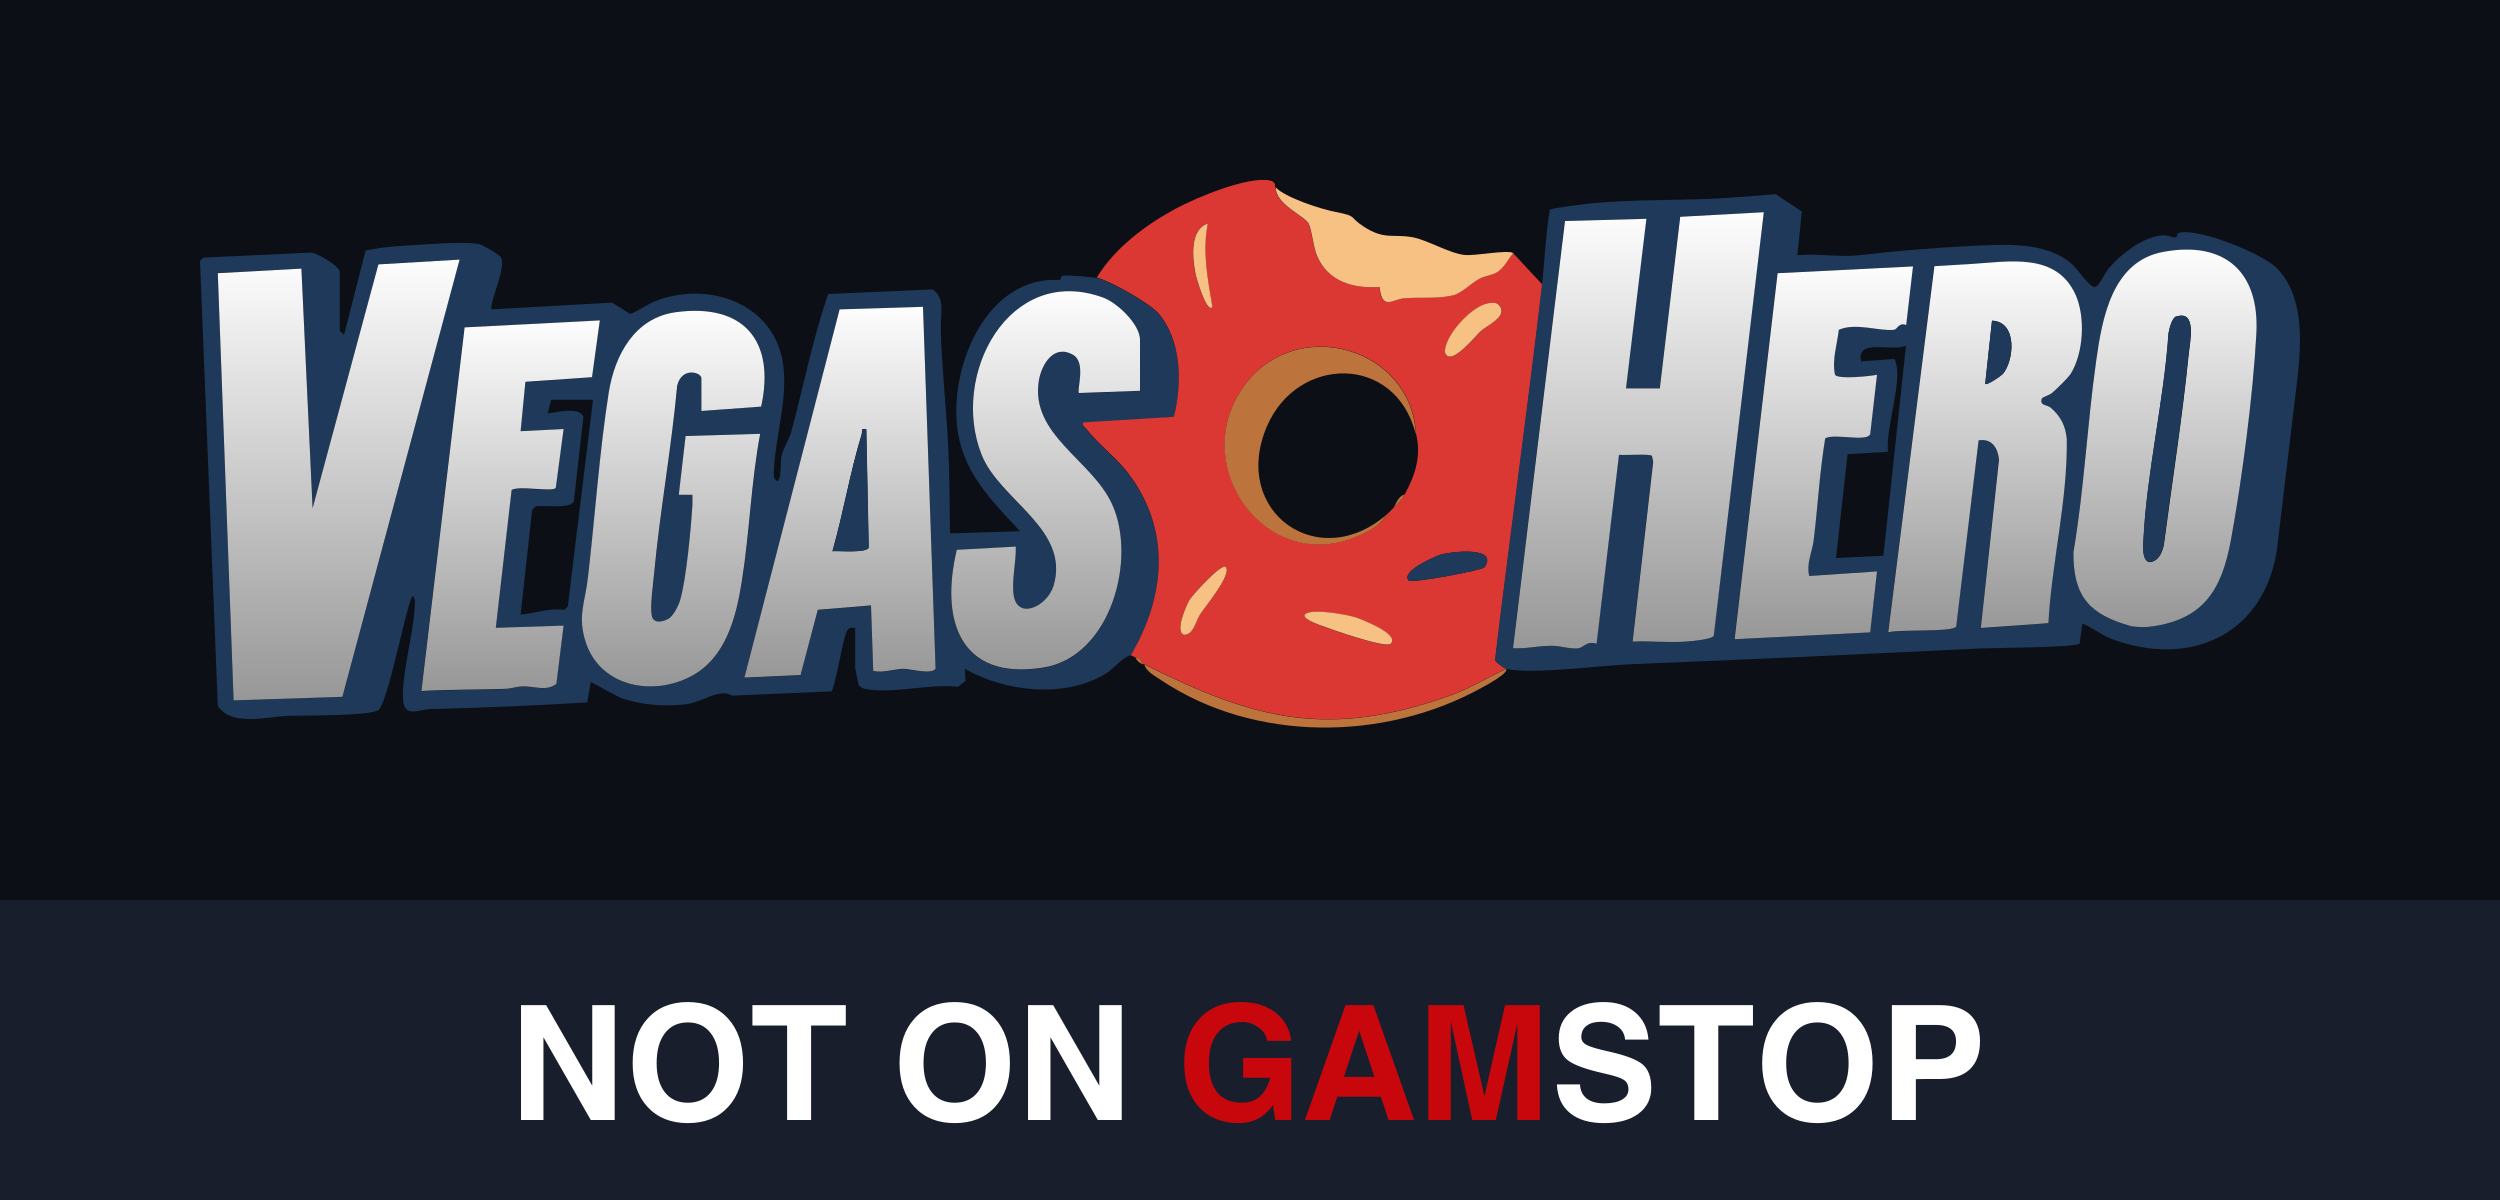
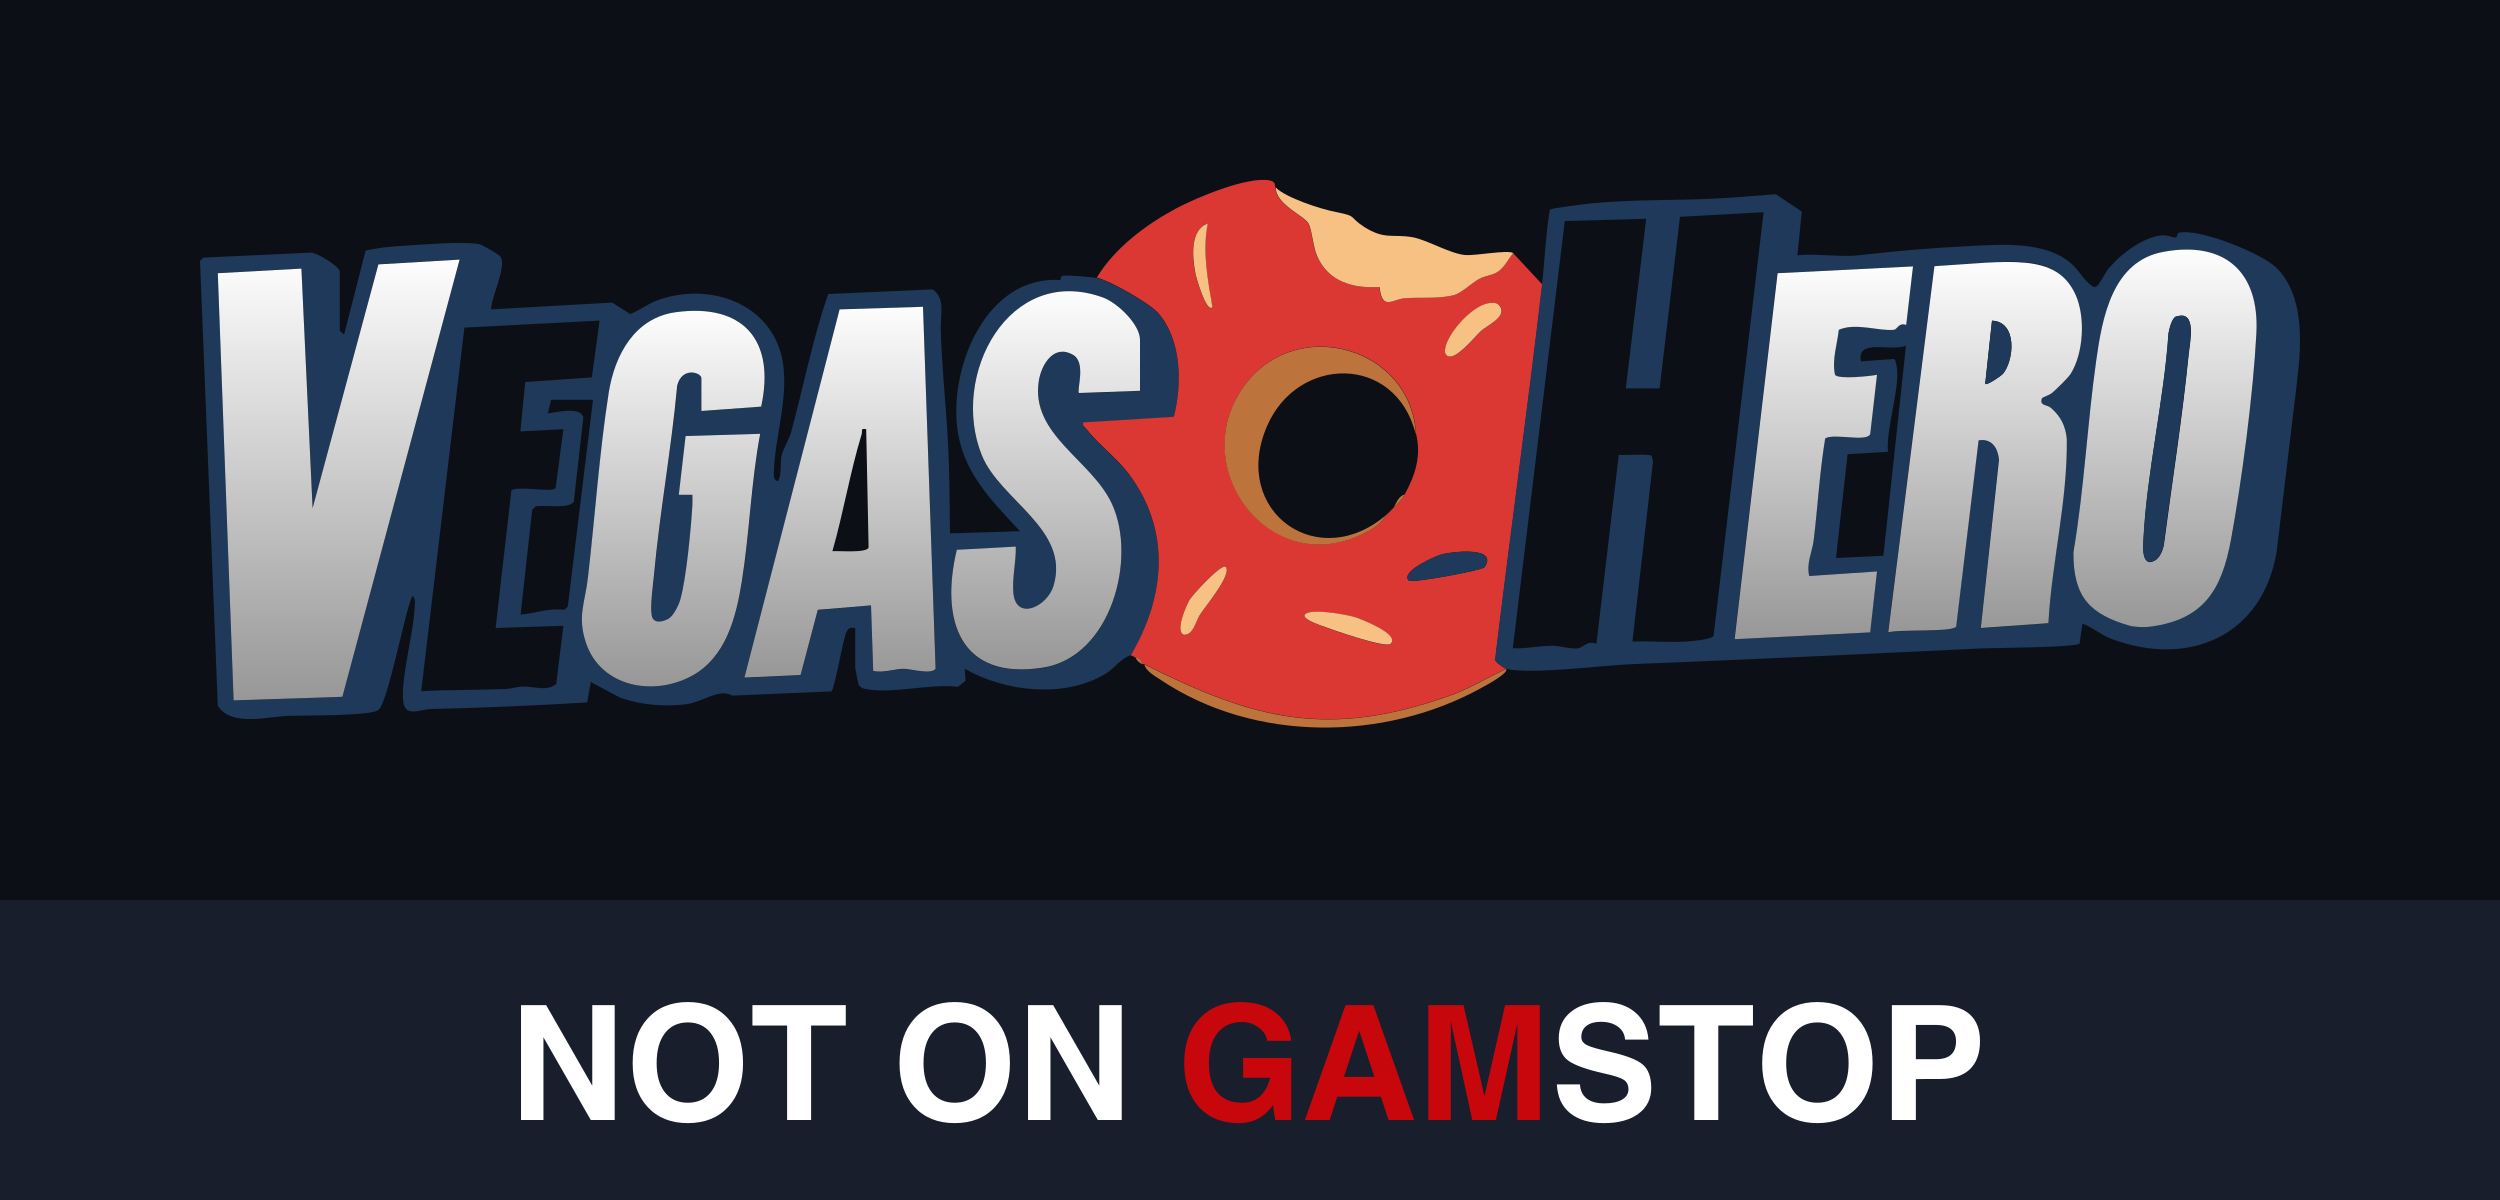
<svg xmlns="http://www.w3.org/2000/svg" width="125" height="60" viewBox="0 0 125 60" fill="none">
  <rect width="125" height="60" fill="#0C0F16" />
  <rect width="125" height="15" transform="translate(0 45)" fill="#181E2C" />
  <path d="M27.172 56H26.613H26.051V50.258H26.68H27.309L29.613 54.285V50.258H30.172H30.734V56H30.137H29.539L27.172 51.863V56ZM34.391 56.156C33.547 56.156 32.876 55.887 32.379 55.348C31.881 54.809 31.633 54.079 31.633 53.16C31.633 52.223 31.881 51.479 32.379 50.93C32.876 50.378 33.547 50.102 34.391 50.102C35.24 50.102 35.911 50.378 36.406 50.93C36.904 51.479 37.152 52.223 37.152 53.16C37.152 54.079 36.904 54.809 36.406 55.348C35.911 55.887 35.24 56.156 34.391 56.156ZM34.391 55.137C34.88 55.137 35.263 54.962 35.539 54.613C35.815 54.262 35.953 53.775 35.953 53.152C35.953 52.517 35.815 52.02 35.539 51.66C35.263 51.301 34.88 51.121 34.391 51.121C33.904 51.121 33.522 51.301 33.246 51.66C32.97 52.02 32.832 52.517 32.832 53.152C32.832 53.775 32.969 54.262 33.242 54.613C33.518 54.962 33.901 55.137 34.391 55.137ZM39.355 56V51.277H37.621V50.77V50.258H42.289V50.766V51.277H40.555V56H39.957H39.355ZM47.734 56.156C46.891 56.156 46.22 55.887 45.723 55.348C45.225 54.809 44.977 54.079 44.977 53.16C44.977 52.223 45.225 51.479 45.723 50.93C46.22 50.378 46.891 50.102 47.734 50.102C48.583 50.102 49.255 50.378 49.75 50.93C50.247 51.479 50.496 52.223 50.496 53.16C50.496 54.079 50.247 54.809 49.75 55.348C49.255 55.887 48.583 56.156 47.734 56.156ZM47.734 55.137C48.224 55.137 48.607 54.962 48.883 54.613C49.159 54.262 49.297 53.775 49.297 53.152C49.297 52.517 49.159 52.02 48.883 51.66C48.607 51.301 48.224 51.121 47.734 51.121C47.247 51.121 46.866 51.301 46.59 51.66C46.314 52.02 46.176 52.517 46.176 53.152C46.176 53.775 46.312 54.262 46.586 54.613C46.862 54.962 47.245 55.137 47.734 55.137ZM52.523 56H51.965H51.402V50.258H52.031H52.66L54.965 54.285V50.258H55.523H56.086V56H55.488H54.891L52.523 51.863V56ZM81.254 51.98C81.233 51.707 81.113 51.491 80.894 51.332C80.676 51.171 80.391 51.09 80.039 51.09C79.734 51.09 79.496 51.158 79.324 51.293C79.152 51.426 79.066 51.612 79.066 51.852C79.066 52.023 79.156 52.156 79.336 52.25C79.513 52.344 79.889 52.454 80.465 52.582C81.301 52.77 81.859 52.986 82.141 53.23C82.422 53.473 82.562 53.862 82.562 54.398C82.562 54.938 82.35 55.366 81.926 55.684C81.501 55.999 80.927 56.156 80.203 56.156C79.477 56.156 78.909 55.988 78.5 55.652C78.091 55.316 77.872 54.839 77.844 54.219H79C79.013 54.523 79.124 54.758 79.332 54.922C79.54 55.086 79.831 55.168 80.203 55.168C80.586 55.168 80.884 55.107 81.098 54.984C81.314 54.859 81.422 54.688 81.422 54.469C81.422 54.253 81.345 54.094 81.191 53.992C81.04 53.891 80.717 53.785 80.223 53.676C79.311 53.473 78.702 53.253 78.394 53.016C78.09 52.781 77.938 52.415 77.938 51.918C77.938 51.361 78.139 50.919 78.543 50.594C78.947 50.266 79.492 50.102 80.18 50.102C80.823 50.102 81.346 50.271 81.75 50.609C82.154 50.948 82.378 51.405 82.422 51.98H81.254ZM84.715 56V51.277H82.981V50.77V50.258H87.648V50.766V51.277H85.914V56H85.316H84.715ZM90.867 56.156C90.023 56.156 89.353 55.887 88.856 55.348C88.358 54.809 88.109 54.079 88.109 53.16C88.109 52.223 88.358 51.479 88.856 50.93C89.353 50.378 90.023 50.102 90.867 50.102C91.716 50.102 92.388 50.378 92.883 50.93C93.38 51.479 93.629 52.223 93.629 53.16C93.629 54.079 93.38 54.809 92.883 55.348C92.388 55.887 91.716 56.156 90.867 56.156ZM90.867 55.137C91.357 55.137 91.74 54.962 92.016 54.613C92.292 54.262 92.43 53.775 92.43 53.152C92.43 52.517 92.292 52.02 92.016 51.66C91.74 51.301 91.357 51.121 90.867 51.121C90.38 51.121 89.999 51.301 89.723 51.66C89.447 52.02 89.309 52.517 89.309 53.152C89.309 53.775 89.445 54.262 89.719 54.613C89.995 54.962 90.378 55.137 90.867 55.137ZM94.594 56V50.258H95.191H96.996C97.65 50.258 98.147 50.411 98.488 50.719C98.829 51.023 99 51.469 99 52.055C99 52.675 98.829 53.146 98.488 53.469C98.147 53.789 97.65 53.949 96.996 53.949C96.533 53.947 96.132 53.949 95.793 53.957V56H95.195H94.594ZM95.793 52.961H96.793C97.129 52.961 97.38 52.887 97.547 52.738C97.716 52.59 97.801 52.366 97.801 52.066C97.801 51.793 97.716 51.589 97.547 51.453C97.38 51.315 97.129 51.246 96.793 51.246H95.793V52.961Z" fill="white" />
  <path d="M61.938 56.156C61.102 56.156 60.438 55.887 59.945 55.348C59.456 54.809 59.211 54.079 59.211 53.16C59.211 52.223 59.466 51.479 59.977 50.93C60.487 50.378 61.177 50.102 62.047 50.102C62.745 50.102 63.319 50.276 63.77 50.625C64.223 50.974 64.487 51.445 64.562 52.039H63.359C63.328 51.789 63.188 51.57 62.938 51.383C62.688 51.193 62.411 51.098 62.109 51.098C61.589 51.098 61.181 51.279 60.887 51.641C60.592 52 60.445 52.5 60.445 53.141C60.445 53.792 60.586 54.288 60.867 54.629C61.151 54.967 61.565 55.137 62.109 55.137H62.105C62.569 55.137 62.931 54.96 63.191 54.605C63.335 54.405 63.44 54.169 63.508 53.898V53.887H62.156V52.898H64.562V55.996H63.762L63.645 55.254L63.574 55.348C63.171 55.887 62.624 56.156 61.934 56.156H61.938ZM65.246 56L67.277 50.258H67.973H68.668L70.703 56H70.066H69.43L69.043 54.832H66.863L66.484 56H65.867H65.246ZM67.957 51.535L67.195 53.844H68.723L67.957 51.535ZM72.539 56H71.981H71.418V50.258H72.297H73.176L74.223 54.809L75.254 50.258H76.121H76.988V56H76.43H75.867V51.172L74.793 56H74.203H73.613L72.539 51.066V56Z" fill="#C8070D" />
  <path d="M56.54 32.76C56.08 32.9 55.73 33.39 55.34 33.65C53.29 34.94 50.26 34.6 48.24 33.44L48.28 34.04L47.9 34.34C46.48 34.17 44.63 34.71 43.27 34.45C43.13 34.42 42.99 34.36 42.93 34.23C42.91 34.19 42.76 33.42 42.76 33.38V31.4C42.52 31.38 42.45 31.36 42.33 31.59C42.14 31.95 41.73 34.52 41.56 34.57L36.61 34.78C35.96 34.4 35.14 35.1 34.32 35.21C33.25 35.35 31.99 35.25 30.98 34.87L29.54 34.1L29.36 35.12C26.76 35.28 24.17 35.39 21.57 35.45C20.95 35.46 20.2 35.94 20.15 34.95C20.09 33.7 20.63 31.86 20.72 30.54C20.73 30.39 20.82 29.84 20.61 29.81C20.23 30.62 19.39 35.18 18.91 35.51C18.48 35.8 15.21 35.77 14.45 35.79C13.38 35.83 11.55 36.35 10.89 35.29L10 13.05L10.17 12.88L15.58 12.63C15.88 12.67 16.99 13.31 16.99 13.6V16.54C16.99 16.54 17.19 16.75 17.21 16.71L18.28 12.53C18.72 12.42 19.39 12.34 19.87 12.31C20.89 12.25 23.03 12.05 23.93 12.2C24.11 12.23 24.91 12.7 25.01 12.82C25.38 13.26 24.54 14.88 24.56 15.47L30.61 15.13L31.51 15.7C31.96 15.53 32.33 15.23 32.78 15.05C35.23 14.1 38.3 15 39.04 17.66C39.57 19.56 38.72 21.8 38.69 23.68C38.69 23.86 38.71 24.01 38.91 24.06C39.1 23.67 39 23.14 39.07 22.82C39.17 22.37 39.47 21.96 39.56 21.6C40.18 19.3 40.63 16.95 41.41 14.7L46.63 14.47C47.28 14.91 47.02 15.72 47.04 16.44C47.08 18.3 47.29 20.11 47.39 21.97C47.48 23.53 47.48 25.11 47.5 26.67L51 26.56C49.54 24.99 48.09 23.57 47.85 21.29C47.52 18.2 49.38 13.78 52.99 14C53.05 14 53.03 13.81 53.11 13.79C53.31 13.74 54.61 13.85 54.84 13.9C55.47 14.04 57.46 15.17 57.89 15.65C59.08 16.97 59.12 19.23 58.69 20.86L54.16 21.14C54.11 21.34 54.24 21.37 54.33 21.48C54.89 22.21 55.83 22.91 56.42 23.69C58.57 26.53 58.27 29.85 56.54 32.78V32.76ZM22.98 12.98L18.92 13.22L15.63 25.41L15.07 13.43L10.89 13.66L11.68 35.02L17.12 34.84L22.98 12.98ZM57 19.54V17C57 16.23 55.87 15.15 55.16 14.89C50.45 13.17 47.48 18.78 49.09 22.77C50 25.03 53.51 26.47 52.68 29.29C52.36 30.36 50.8 31.07 50.67 29.66C50.6 28.88 50.8 28.11 50.79 27.34L47.84 27.5C47 31.01 47.97 34.05 52.15 33.39C55.55 32.86 56.87 27.93 55.59 25.19C54.57 23 51.52 21.75 51.94 19.06C52.07 18.22 52.69 17.19 53.65 17.75C54.33 18.14 53.81 19.52 53.95 19.66L57 19.55V19.54ZM46.15 15.35L41.98 15.48L37.22 33.89L40.03 33.76L40.89 30.5L43.55 30.28L43.66 33.56C44.16 33.67 44.74 33.45 45.19 33.45C45.51 33.45 46.57 33.76 46.78 33.45L46.15 15.36V15.35ZM35.07 20.55L38.07 20.33C38.79 17.03 37.19 15.15 33.8 15.61C31.74 15.89 30.75 17.74 30.45 19.61C29.98 22.59 29.76 25.83 29.41 28.85C29.26 30.12 28.85 30.8 29.31 32.15C30.06 34.37 32.67 34.83 34.59 33.8C36.31 32.88 36.82 30.85 37.1 29.08C37.48 26.64 37.56 24.13 38.02 21.69L34.29 21.8L33.95 24.74H34.63C34.63 24.91 34.64 25.08 34.63 25.25C34.56 26.43 34.33 28.89 34.03 29.96C33.95 30.24 33.67 30.79 33.43 30.94C33.14 31.11 32.67 31.21 32.6 30.78C32.51 30.31 32.67 29.28 32.71 28.75C33 25.59 33.57 22.44 33.87 19.28C34.11 18.32 35.08 18.62 35.08 18.91V20.55H35.07ZM29.99 16.03L23.22 16.38L21.06 34.56C22.47 34.48 23.89 34.51 25.3 34.45C25.57 34.44 25.81 34.34 26.08 34.33C26.73 34.3 27.31 34.6 27.81 34.2L28.17 31.29L24.78 31.4L25.57 24.51C26 24.28 27.61 24.65 27.78 24.4L28.17 21.46L26.02 21.57L26.26 19.1L29.59 18.87L29.98 16.04L29.99 16.03ZM29.65 19.99H27.56L27.39 20.67C27.82 20.62 29.01 20.31 29.17 20.86L28.69 25.08C28.46 25.47 27.2 25.23 26.78 25.32L26.61 25.49L26.03 30.73C26.79 30.67 27.41 30.39 28.22 30.49L28.39 30.32L29.65 20V19.99Z" fill="#1E3959" />
  <path d="M63.78 9.37C63.75 10.22 65.21 10.79 65.42 11.18C65.59 11.5 65.64 12.32 65.84 12.79C66.4 14.07 67.66 14.44 68.97 14.35C69.08 15.54 69.6 14.98 70.17 14.92C70.97 14.83 71.91 14.97 72.71 14.75C73.07 14.65 73.57 14.16 73.94 13.95C74.23 13.79 74.55 13.79 74.85 13.61C75.2 13.39 75.4 12.96 75.65 12.65L77.12 14.23C76.39 20.48 75.52 26.72 74.77 32.96C74.7 33.08 75.26 33.43 75.31 33.44C74.37 33.87 73.49 34.42 72.51 34.77C66.39 36.95 62.7 35.97 57.22 33.21C57.19 33.19 57.14 33.22 57.11 33.21C57.03 32.85 56.96 32.95 56.77 32.87C56.69 32.84 56.62 32.79 56.54 32.76C58.27 29.83 58.57 26.51 56.42 23.67C55.84 22.9 54.89 22.19 54.33 21.46C54.24 21.35 54.11 21.32 54.16 21.12L58.69 20.84C59.12 19.21 59.08 16.95 57.89 15.63C57.46 15.15 55.47 14.02 54.84 13.88C55.71 12.42 57.3 11.23 58.79 10.43C59.82 9.88 62.37 8.81 63.48 9.02C63.83 9.09 63.72 9.31 63.76 9.36L63.78 9.37ZM60.39 11.17C59.48 11.49 59.61 12.89 59.76 13.66C59.79 13.8 60.31 15.7 60.61 15.35C60.39 13.94 60.1 12.61 60.38 11.17H60.39ZM74.49 15.15C73.67 15.25 72.52 16.51 72.31 17.27C72.26 17.46 72.19 17.63 72.37 17.79C72.76 18.07 73.78 16.81 74.07 16.54C74.36 16.27 75.29 15.86 75.04 15.36C74.89 15.14 74.75 15.12 74.5 15.15H74.49ZM69.43 25.64C69.52 25.55 69.51 25.58 69.66 25.41C69.86 25.18 70 25.15 70.23 24.73C70.76 23.76 71.08 22.8 70.8 21.68C70.57 17.38 64.9 15.74 62.28 19.2C59.13 23.36 63.67 29.32 68.54 26.48C69.16 26.12 69.09 25.98 69.44 25.63L69.43 25.64ZM70.44 29.03C70.58 29.17 74.12 28.52 74.23 28.36C74.93 27.31 72.63 27.58 72.11 27.71C71.79 27.79 69.99 28.58 70.44 29.03ZM61.29 28.35C61.09 28.12 59.62 29.75 59.48 29.99C59.33 30.25 58.72 31.6 59.2 31.74C59.66 31.76 59.77 31.08 60 30.73C60.25 30.34 61.61 28.72 61.29 28.35ZM69.54 32.19C70 31.72 68.04 30.95 67.76 30.87C67.31 30.73 65.54 30.4 65.25 30.73C65.06 30.94 65.98 31.25 66.09 31.3C66.55 31.48 69.31 32.44 69.54 32.2V32.19Z" fill="#DC3833" />
  <path d="M113.83 27.6C113.12 31.8 109.44 33.4 105.56 31.94C105.03 31.74 104.64 31.37 104.12 31.18L103.98 32.18C103.75 32.38 99.75 32.39 99.08 32.42C93.24 32.7 87.42 32.98 81.56 33.21C80.04 33.27 76.59 33.74 75.29 33.44C75.24 33.43 74.68 33.08 74.75 32.96C75.5 26.71 76.37 20.48 77.1 14.23C77.24 13 77.28 11.73 77.49 10.49C77.55 10.4 79.36 10.19 79.65 10.16C81.62 9.98 83.57 10.02 85.53 9.94C86.61 9.89 87.71 9.79 88.79 9.71L90.09 10.58L89.87 12.76C90.86 12.67 92.02 12.87 92.98 12.76C94.77 12.55 96.69 12.39 98.51 12.3C100.17 12.22 102.31 12.05 103.6 13.21C103.92 13.49 104.4 14.3 104.73 14.35C104.96 14.38 105.31 13.46 105.52 13.33C106.09 12.66 107.15 11.88 108.04 11.77C108.37 11.73 108.61 11.89 108.79 11.87C108.86 11.87 108.85 11.66 108.94 11.64C109.93 11.39 113.07 12.66 113.8 13.37C115.21 14.74 115.08 17.12 114.87 18.93L113.83 27.61V27.6ZM82.99 19.42H81.29L82.31 10.94L78.24 11.05L75.64 32.41C76.32 32.45 76.93 32.28 77.62 32.29C78.05 32.29 78.43 32.45 78.87 32.42C79.18 32.4 79.3 32.01 79.82 32.19L80.94 22.74C81.23 22.78 82.5 22.67 82.59 22.8L82.65 23.09L81.62 32.08C82.5 32.04 83.4 32.13 84.28 32.08C84.55 32.06 85.62 31.98 85.68 31.78L88.18 10.61L84 10.84L82.98 19.42H82.99ZM107.54 31.33C110.09 30.7 111.08 29.56 111.56 26.93C112.09 24.03 112.66 19.58 112.82 16.66C112.98 13.74 111.25 12.03 108.18 12.59C105.6 13.06 105.11 15.9 104.81 18.03C104.36 21.21 104.21 24.45 103.67 27.62C103.67 29.87 104.5 30.72 106.52 31.3M103.52 18.71C104.17 17.67 104.28 15.87 103.77 14.75C102.8 12.61 100.42 13.1 98.53 13.21L96.71 13.32L94.4 31.63C94.95 31.46 97.59 31.63 97.8 31.34L98.92 22.03C99.59 21.91 99.88 22.39 99.94 23L99.03 31.41L102.41 31.17C102.58 28.09 103.37 25.06 103.33 21.97C103.27 21.3 103.03 20.82 102.53 20.4C102.33 20.23 101.96 20.31 102.08 19.94C102.1 19.87 102.45 19.78 102.59 19.66C102.79 19.49 103.39 18.9 103.51 18.72L103.52 18.71ZM95.65 13.32L88.87 13.66L86.72 31.96L93.5 31.62L93.84 28.57L90.45 28.8C90.3 28.16 90.6 27.59 90.67 27.04C90.88 25.34 90.98 23.61 91.25 21.92C91.7 21.66 93.31 22.12 93.5 21.71L93.84 18.74C93.47 18.82 91.91 18.99 91.74 18.74C91.58 17.99 91.85 17.23 91.93 16.49C92.79 16.12 93.92 16.56 94.69 16.49C94.86 16.47 94.92 16.11 95.3 16.25L95.64 13.32H95.65ZM95.31 17.28C94.56 17.61 92.82 16.89 93.05 18.07L94.67 17.95C94.78 17.97 94.78 18.08 94.8 18.17C95.1 19.12 94.27 21.48 94.4 22.59L92.38 22.71L91.8 27.9L94.17 27.79L95.3 17.28H95.31Z" fill="#1E3959" />
  <path d="M63.78 9.37C64.29 9.89 66.05 10.46 66.79 10.6C67.91 10.82 67.4 10.82 68.2 11.34C69.23 12 69.63 11.69 70.62 11.86C71.35 11.99 72.47 12.67 73.24 12.75C73.78 12.8 75.35 12.48 75.66 12.65C75.41 12.96 75.21 13.39 74.86 13.61C74.56 13.79 74.25 13.78 73.95 13.95C73.58 14.16 73.07 14.65 72.72 14.75C71.91 14.97 70.98 14.84 70.18 14.92C69.61 14.98 69.1 15.54 68.98 14.35C67.66 14.44 66.4 14.08 65.85 12.79C65.65 12.32 65.6 11.5 65.43 11.18C65.23 10.79 63.77 10.22 63.79 9.37H63.78Z" fill="#F7C183" />
  <path d="M75.3 33.44C75.5 33.63 74.2 34.33 74.06 34.4C69.21 37.08 62.72 37.12 58.06 34.01C57.78 33.82 57.28 33.56 57.22 33.22C62.7 35.98 66.38 36.96 72.51 34.78C73.49 34.43 74.37 33.88 75.31 33.45L75.3 33.44Z" fill="#BC733C" />
  <path d="M56.77 32.87C56.96 32.95 57.03 32.85 57.11 33.21C56.95 33.13 56.84 33.03 56.77 32.87Z" fill="#BC733C" />
  <path d="M22.98 12.98L17.12 34.84L11.68 35.02L10.89 13.66L15.07 13.43L15.63 25.41L18.92 13.22L22.98 12.98Z" fill="url(#paint0_linear_2217_29089)" />
  <path d="M35.07 20.55V18.91C35.07 18.62 34.1 18.32 33.86 19.28C33.57 22.44 32.99 25.59 32.7 28.75C32.65 29.29 32.5 30.31 32.59 30.78C32.67 31.2 33.13 31.1 33.42 30.94C33.67 30.8 33.95 30.24 34.02 29.96C34.32 28.89 34.55 26.42 34.62 25.25C34.63 25.08 34.62 24.91 34.62 24.74H33.94L34.28 21.8L38.01 21.69C37.55 24.13 37.48 26.63 37.09 29.08C36.81 30.85 36.3 32.88 34.58 33.8C32.67 34.83 30.05 34.36 29.3 32.15C28.85 30.8 29.26 30.13 29.4 28.85C29.75 25.84 29.97 22.59 30.44 19.61C30.74 17.75 31.73 15.89 33.79 15.61C37.18 15.15 38.78 17.03 38.06 20.33L35.06 20.55H35.07Z" fill="url(#paint1_linear_2217_29089)" />
  <path d="M46.15 15.35L46.78 33.44C46.57 33.75 45.51 33.44 45.19 33.44C44.75 33.44 44.16 33.66 43.66 33.55L43.55 30.27L40.89 30.49L40.03 33.75L37.22 33.88L41.98 15.47L46.15 15.34V15.35ZM43.32 21.46C42.99 21.4 43.14 21.54 43.08 21.72C42.5 23.63 42.17 25.64 41.62 27.56C41.91 27.53 43.36 27.67 43.43 27.37L43.31 21.46H43.32Z" fill="url(#paint2_linear_2217_29089)" />
  <path d="M57 19.54L53.95 19.65C53.82 19.52 54.33 18.13 53.65 17.74C52.69 17.19 52.07 18.22 51.94 19.05C51.52 21.74 54.57 22.99 55.59 25.18C56.87 27.92 55.55 32.85 52.15 33.38C47.98 34.04 47 31 47.84 27.49L50.79 27.33C50.81 28.11 50.6 28.87 50.67 29.65C50.8 31.06 52.36 30.35 52.68 29.28C53.51 26.46 50 25.02 49.09 22.76C47.48 18.77 50.45 13.16 55.16 14.88C55.87 15.14 57 16.22 57 16.99V19.53V19.54Z" fill="url(#paint3_linear_2217_29089)" />
-   <path d="M29.99 16.03L29.6 18.86L26.27 19.09L26.03 21.56L28.18 21.45L27.79 24.39C27.62 24.63 26.01 24.26 25.58 24.5L24.79 31.39L28.18 31.28L27.82 34.19C27.32 34.59 26.74 34.3 26.09 34.32C25.82 34.33 25.58 34.43 25.31 34.44C23.9 34.49 22.48 34.47 21.07 34.55L23.23 16.37L30 16.02L29.99 16.03Z" fill="url(#paint4_linear_2217_29089)" />
  <path d="M70.78 21.68C69.76 17.69 64.87 17.77 63.35 21.31C61.5 25.6 65.99 28.77 69.43 25.64C69.44 25.63 69.63 25.44 69.66 25.41C69.76 25.3 69.89 24.8 70.23 24.73C70 25.15 69.86 25.17 69.66 25.41C69.52 25.58 69.52 25.55 69.43 25.64C69.08 25.99 69.15 26.13 68.53 26.49C63.66 29.33 59.12 23.37 62.27 19.21C64.89 15.75 70.56 17.39 70.79 21.69L70.78 21.68Z" fill="#BC733C" />
  <path d="M70.44 29.03C70 28.57 71.79 27.79 72.11 27.71C72.63 27.58 74.93 27.31 74.23 28.36C74.12 28.52 70.57 29.17 70.44 29.03Z" fill="#1E3959" />
  <path d="M69.54 32.19C69.31 32.43 66.55 31.47 66.09 31.29C65.98 31.25 65.05 30.93 65.25 30.72C65.54 30.4 67.31 30.72 67.76 30.86C68.05 30.95 70.01 31.71 69.54 32.18V32.19Z" fill="#F7C183" />
  <path d="M74.49 15.15C74.74 15.12 74.88 15.13 75.03 15.36C75.29 15.87 74.36 16.27 74.06 16.54C73.76 16.81 72.76 18.07 72.36 17.79C72.18 17.63 72.25 17.46 72.3 17.27C72.51 16.51 73.67 15.24 74.48 15.15H74.49Z" fill="#F7C183" />
  <path d="M61.29 28.35C61.61 28.72 60.25 30.34 60 30.73C59.78 31.08 59.67 31.75 59.2 31.74C58.72 31.59 59.33 30.24 59.48 29.99C59.62 29.75 61.09 28.13 61.29 28.35Z" fill="#F7C183" />
  <path d="M60.39 11.17C60.11 12.61 60.39 13.94 60.62 15.35C60.32 15.7 59.79 13.8 59.77 13.66C59.62 12.88 59.48 11.48 60.4 11.17H60.39Z" fill="#F7C183" />
-   <path d="M82.99 19.42L84.01 10.84L88.19 10.61L85.69 31.78C85.63 31.97 84.57 32.06 84.29 32.08C83.41 32.14 82.51 32.04 81.63 32.08L82.66 23.09L82.6 22.8C82.51 22.67 81.24 22.78 80.95 22.74L79.83 32.19C79.31 32.02 79.19 32.4 78.88 32.42C78.44 32.45 78.06 32.3 77.63 32.29C76.94 32.28 76.33 32.45 75.65 32.41L78.25 11.05L82.32 10.94L81.3 19.42H83H82.99Z" fill="url(#paint5_linear_2217_29089)" />
-   <path d="M103.52 18.71C103.4 18.9 102.8 19.48 102.6 19.65C102.46 19.77 102.11 19.86 102.09 19.93C101.97 20.3 102.34 20.22 102.54 20.39C103.04 20.82 103.28 21.3 103.34 21.96C103.38 25.05 102.59 28.08 102.42 31.16L99.04 31.4L99.95 22.99C99.89 22.39 99.59 21.91 98.93 22.02L97.81 31.33C97.6 31.63 94.96 31.45 94.41 31.62L96.72 13.31L98.54 13.2C100.42 13.09 102.81 12.59 103.78 14.74C104.28 15.86 104.18 17.66 103.53 18.7L103.52 18.71ZM100.13 18.71C100.72 18.02 100.88 16.08 99.6 16.03L99.26 19.19C99.35 19.28 100.05 18.8 100.13 18.7V18.71Z" fill="url(#paint6_linear_2217_29089)" />
+   <path d="M103.52 18.71C103.4 18.9 102.8 19.48 102.6 19.65C102.46 19.77 102.11 19.86 102.09 19.93C101.97 20.3 102.34 20.22 102.54 20.39C103.04 20.82 103.28 21.3 103.34 21.96C103.38 25.05 102.59 28.08 102.42 31.16L99.04 31.4L99.95 22.99C99.89 22.39 99.59 21.91 98.93 22.02L97.81 31.33C97.6 31.63 94.96 31.45 94.41 31.62L96.72 13.31C100.42 13.09 102.81 12.59 103.78 14.74C104.28 15.86 104.18 17.66 103.53 18.7L103.52 18.71ZM100.13 18.71C100.72 18.02 100.88 16.08 99.6 16.03L99.26 19.19C99.35 19.28 100.05 18.8 100.13 18.7V18.71Z" fill="url(#paint6_linear_2217_29089)" />
  <path d="M106.52 31.3C104.5 30.72 103.66 29.87 103.67 27.62C104.21 24.45 104.36 21.21 104.81 18.03C105.11 15.89 105.61 13.05 108.18 12.59C111.24 12.03 112.98 13.6 112.82 16.66C112.66 19.72 112.09 24.03 111.56 26.93C111.08 29.57 110.14 30.97 107.54 31.33C107.07 31.4 106.52 31.3 106.52 31.3ZM108.83 15.82C108.59 15.9 108.48 16.43 108.43 16.67C108.2 20.03 107.34 23.61 107.18 26.94C107.16 27.25 107.08 28.04 107.48 28.11C107.92 28.07 108.1 27.65 108.19 27.27C108.61 24.08 109.12 20.88 109.44 17.68C109.5 17.1 109.85 15.5 108.84 15.83L108.83 15.82Z" fill="url(#paint7_linear_2217_29089)" />
  <path d="M95.65 13.32L95.31 16.25C94.93 16.11 94.87 16.47 94.7 16.49C93.93 16.57 92.8 16.12 91.94 16.49C91.86 17.23 91.59 17.99 91.75 18.74C91.92 18.98 93.48 18.81 93.85 18.74L93.51 21.71C93.32 22.12 91.71 21.65 91.26 21.92C90.98 23.61 90.89 25.34 90.68 27.04C90.61 27.59 90.31 28.16 90.46 28.8L93.85 28.57L93.51 31.62L86.73 31.96L88.88 13.66L95.66 13.32H95.65Z" fill="url(#paint8_linear_2217_29089)" />
-   <path d="M43.32 21.46L43.44 27.37C43.37 27.67 41.92 27.53 41.63 27.56C42.17 25.64 42.5 23.63 43.09 21.72C43.15 21.54 43 21.4 43.33 21.46H43.32Z" fill="#1E3959" />
  <path d="M100.13 18.71C100.05 18.8 99.35 19.28 99.26 19.2L99.6 16.04C100.88 16.09 100.72 18.03 100.13 18.72V18.71Z" fill="#1E3959" />
  <path d="M108.83 15.82C109.84 15.49 109.49 17.09 109.43 17.67C109.11 20.87 108.59 24.07 108.18 27.26C108.09 27.64 107.91 28.07 107.47 28.1C107.07 28.03 107.16 27.24 107.17 26.93C107.34 23.6 108.2 20.02 108.42 16.66C108.47 16.42 108.58 15.89 108.82 15.81L108.83 15.82Z" fill="#1E3959" />
  <defs>
    <linearGradient id="paint0_linear_2217_29089" x1="16.935" y1="12.98" x2="16.935" y2="35.02" gradientUnits="userSpaceOnUse">
      <stop stop-color="#FDFDFD" />
      <stop offset="1" stop-color="#979797" />
    </linearGradient>
    <linearGradient id="paint1_linear_2217_29089" x1="33.662" y1="15.541" x2="33.662" y2="34.321" gradientUnits="userSpaceOnUse">
      <stop stop-color="#FDFDFD" />
      <stop offset="1" stop-color="#979797" />
    </linearGradient>
    <linearGradient id="paint2_linear_2217_29089" x1="42" y1="15.34" x2="42" y2="33.88" gradientUnits="userSpaceOnUse">
      <stop stop-color="#FDFDFD" />
      <stop offset="1" stop-color="#979797" />
    </linearGradient>
    <linearGradient id="paint3_linear_2217_29089" x1="52.282" y1="14.561" x2="52.282" y2="33.471" gradientUnits="userSpaceOnUse">
      <stop stop-color="#FDFDFD" />
      <stop offset="1" stop-color="#979797" />
    </linearGradient>
    <linearGradient id="paint4_linear_2217_29089" x1="25.535" y1="16.02" x2="25.535" y2="34.55" gradientUnits="userSpaceOnUse">
      <stop stop-color="#FDFDFD" />
      <stop offset="1" stop-color="#979797" />
    </linearGradient>
    <linearGradient id="paint5_linear_2217_29089" x1="81.92" y1="10.61" x2="81.92" y2="32.424" gradientUnits="userSpaceOnUse">
      <stop stop-color="#FDFDFD" />
      <stop offset="1" stop-color="#979797" />
    </linearGradient>
    <linearGradient id="paint6_linear_2217_29089" x1="99.253" y1="13.071" x2="99.253" y2="31.62" gradientUnits="userSpaceOnUse">
      <stop stop-color="#FDFDFD" />
      <stop offset="1" stop-color="#979797" />
    </linearGradient>
    <linearGradient id="paint7_linear_2217_29089" x1="108.25" y1="12.478" x2="108.25" y2="31.355" gradientUnits="userSpaceOnUse">
      <stop stop-color="#FDFDFD" />
      <stop offset="1" stop-color="#979797" />
    </linearGradient>
    <linearGradient id="paint8_linear_2217_29089" x1="91.195" y1="13.32" x2="91.195" y2="31.96" gradientUnits="userSpaceOnUse">
      <stop stop-color="#FDFDFD" />
      <stop offset="1" stop-color="#979797" />
    </linearGradient>
  </defs>
</svg>